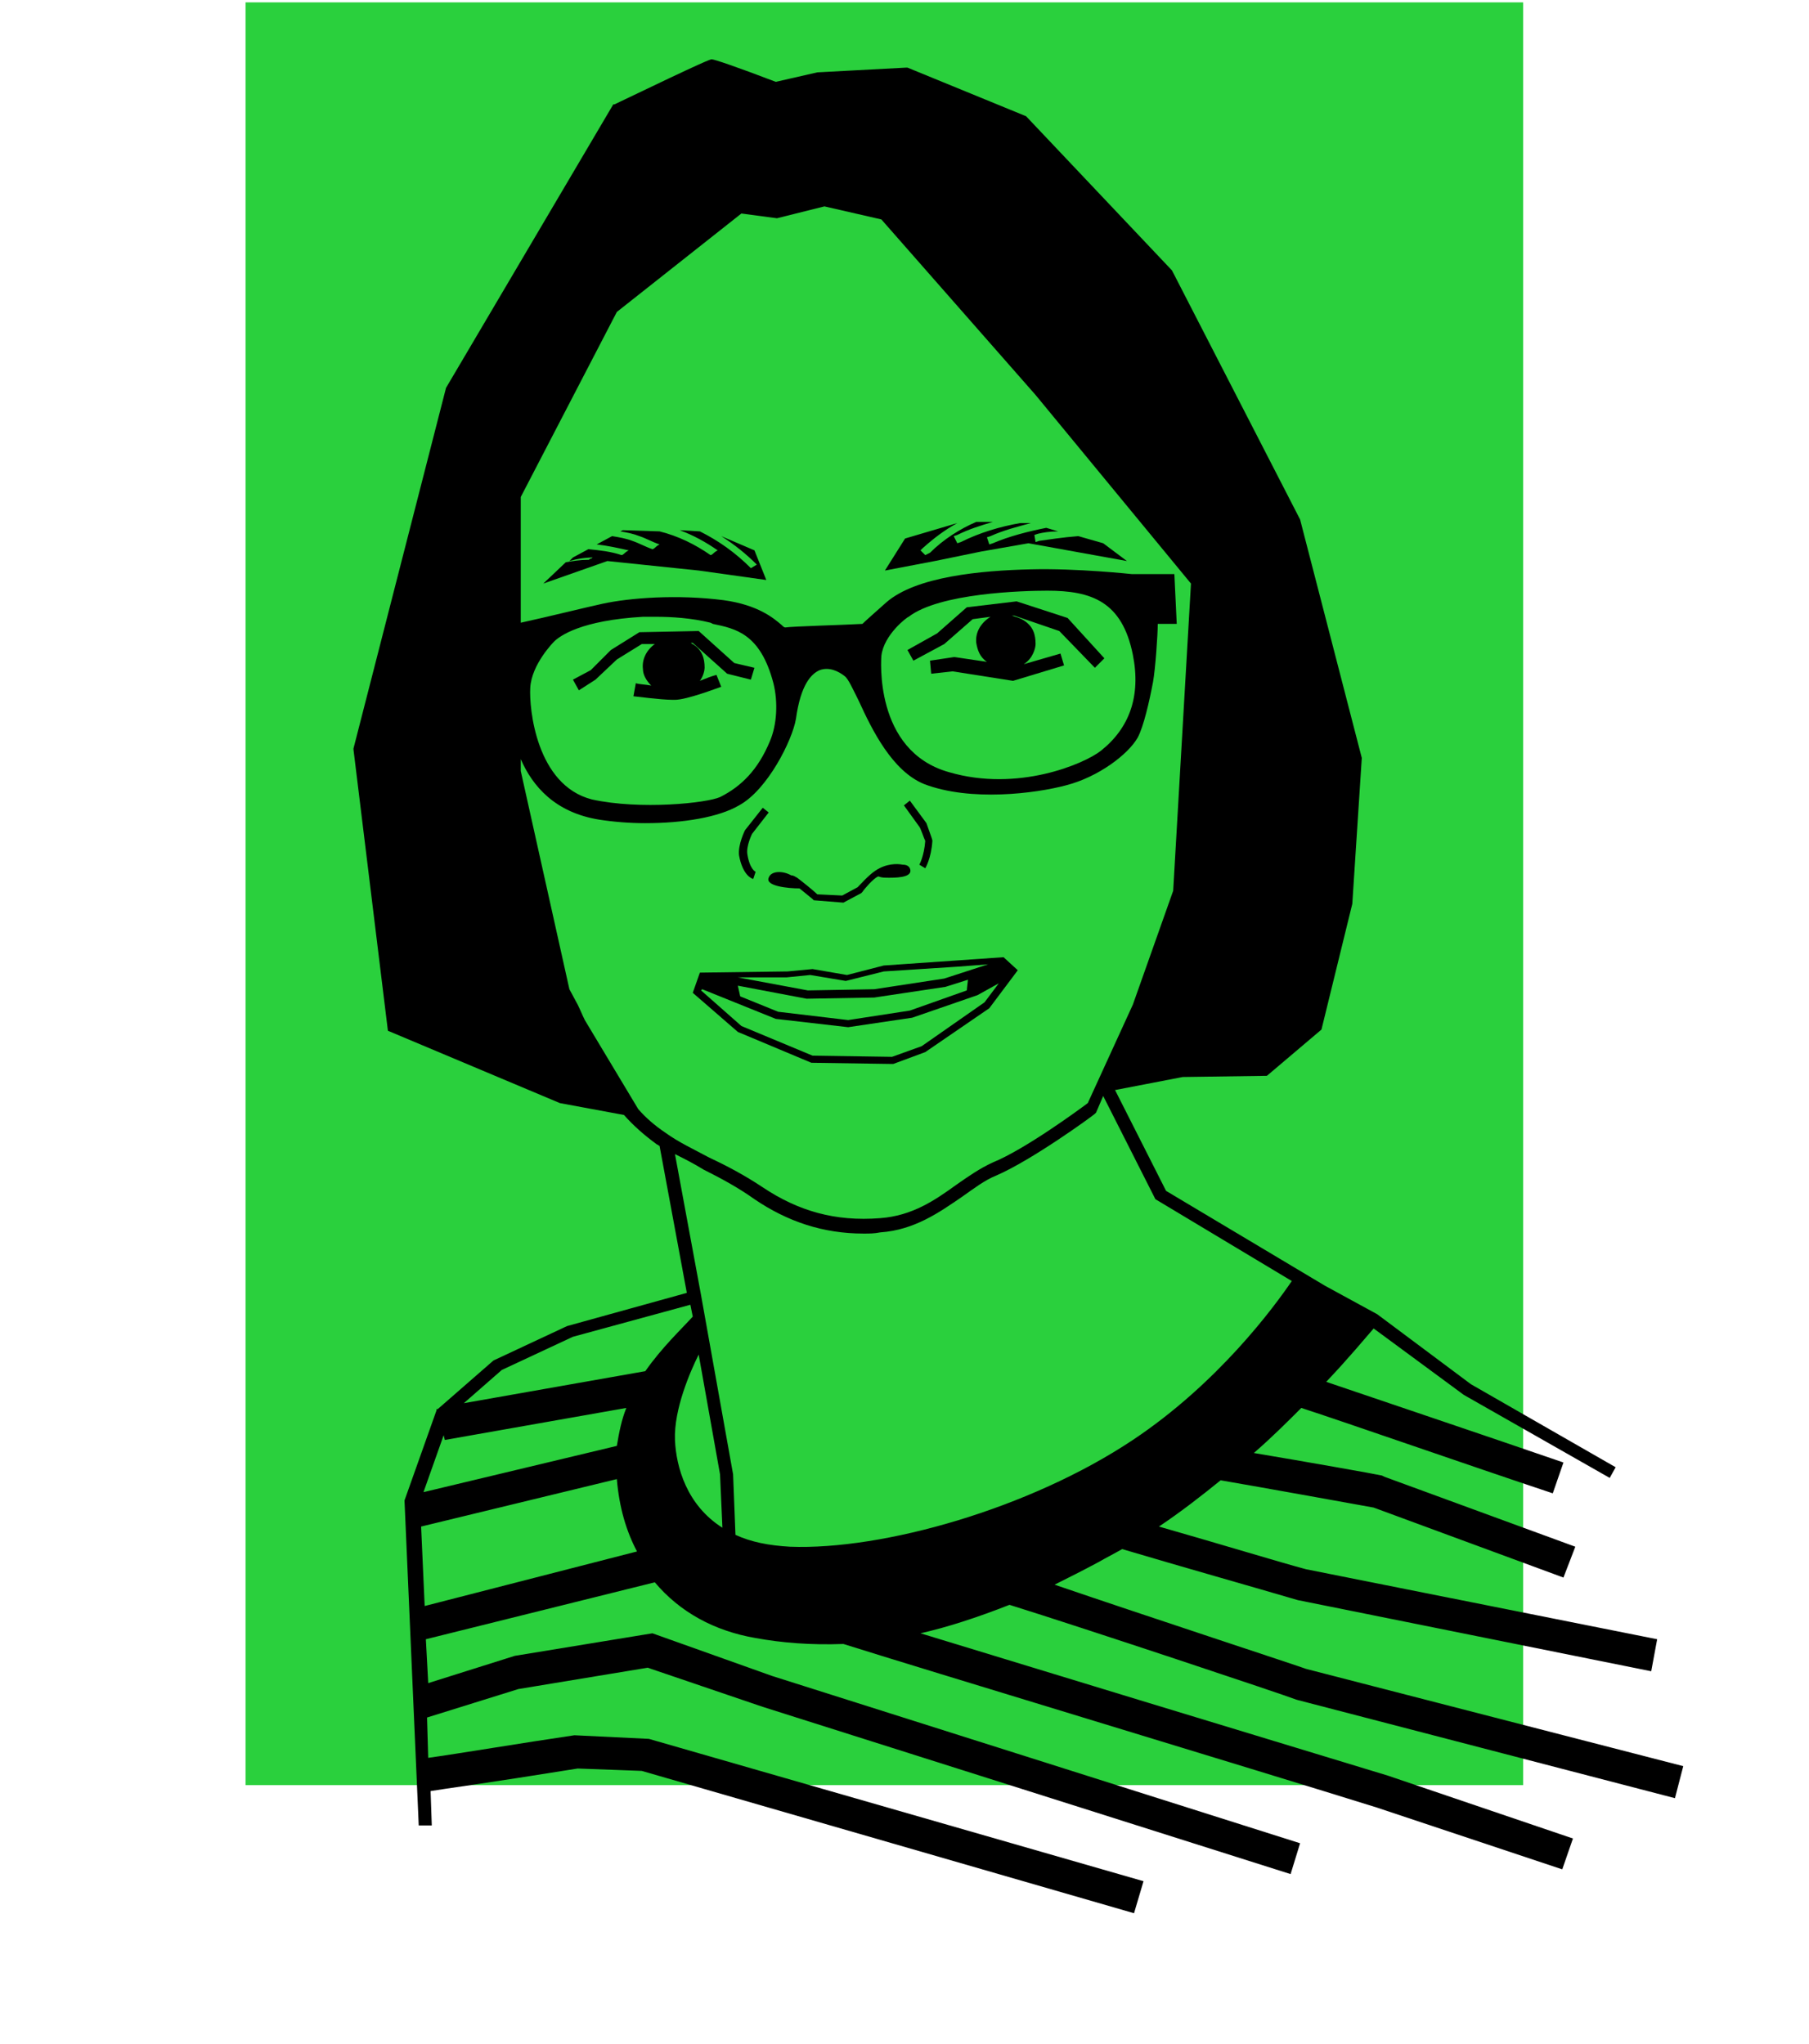
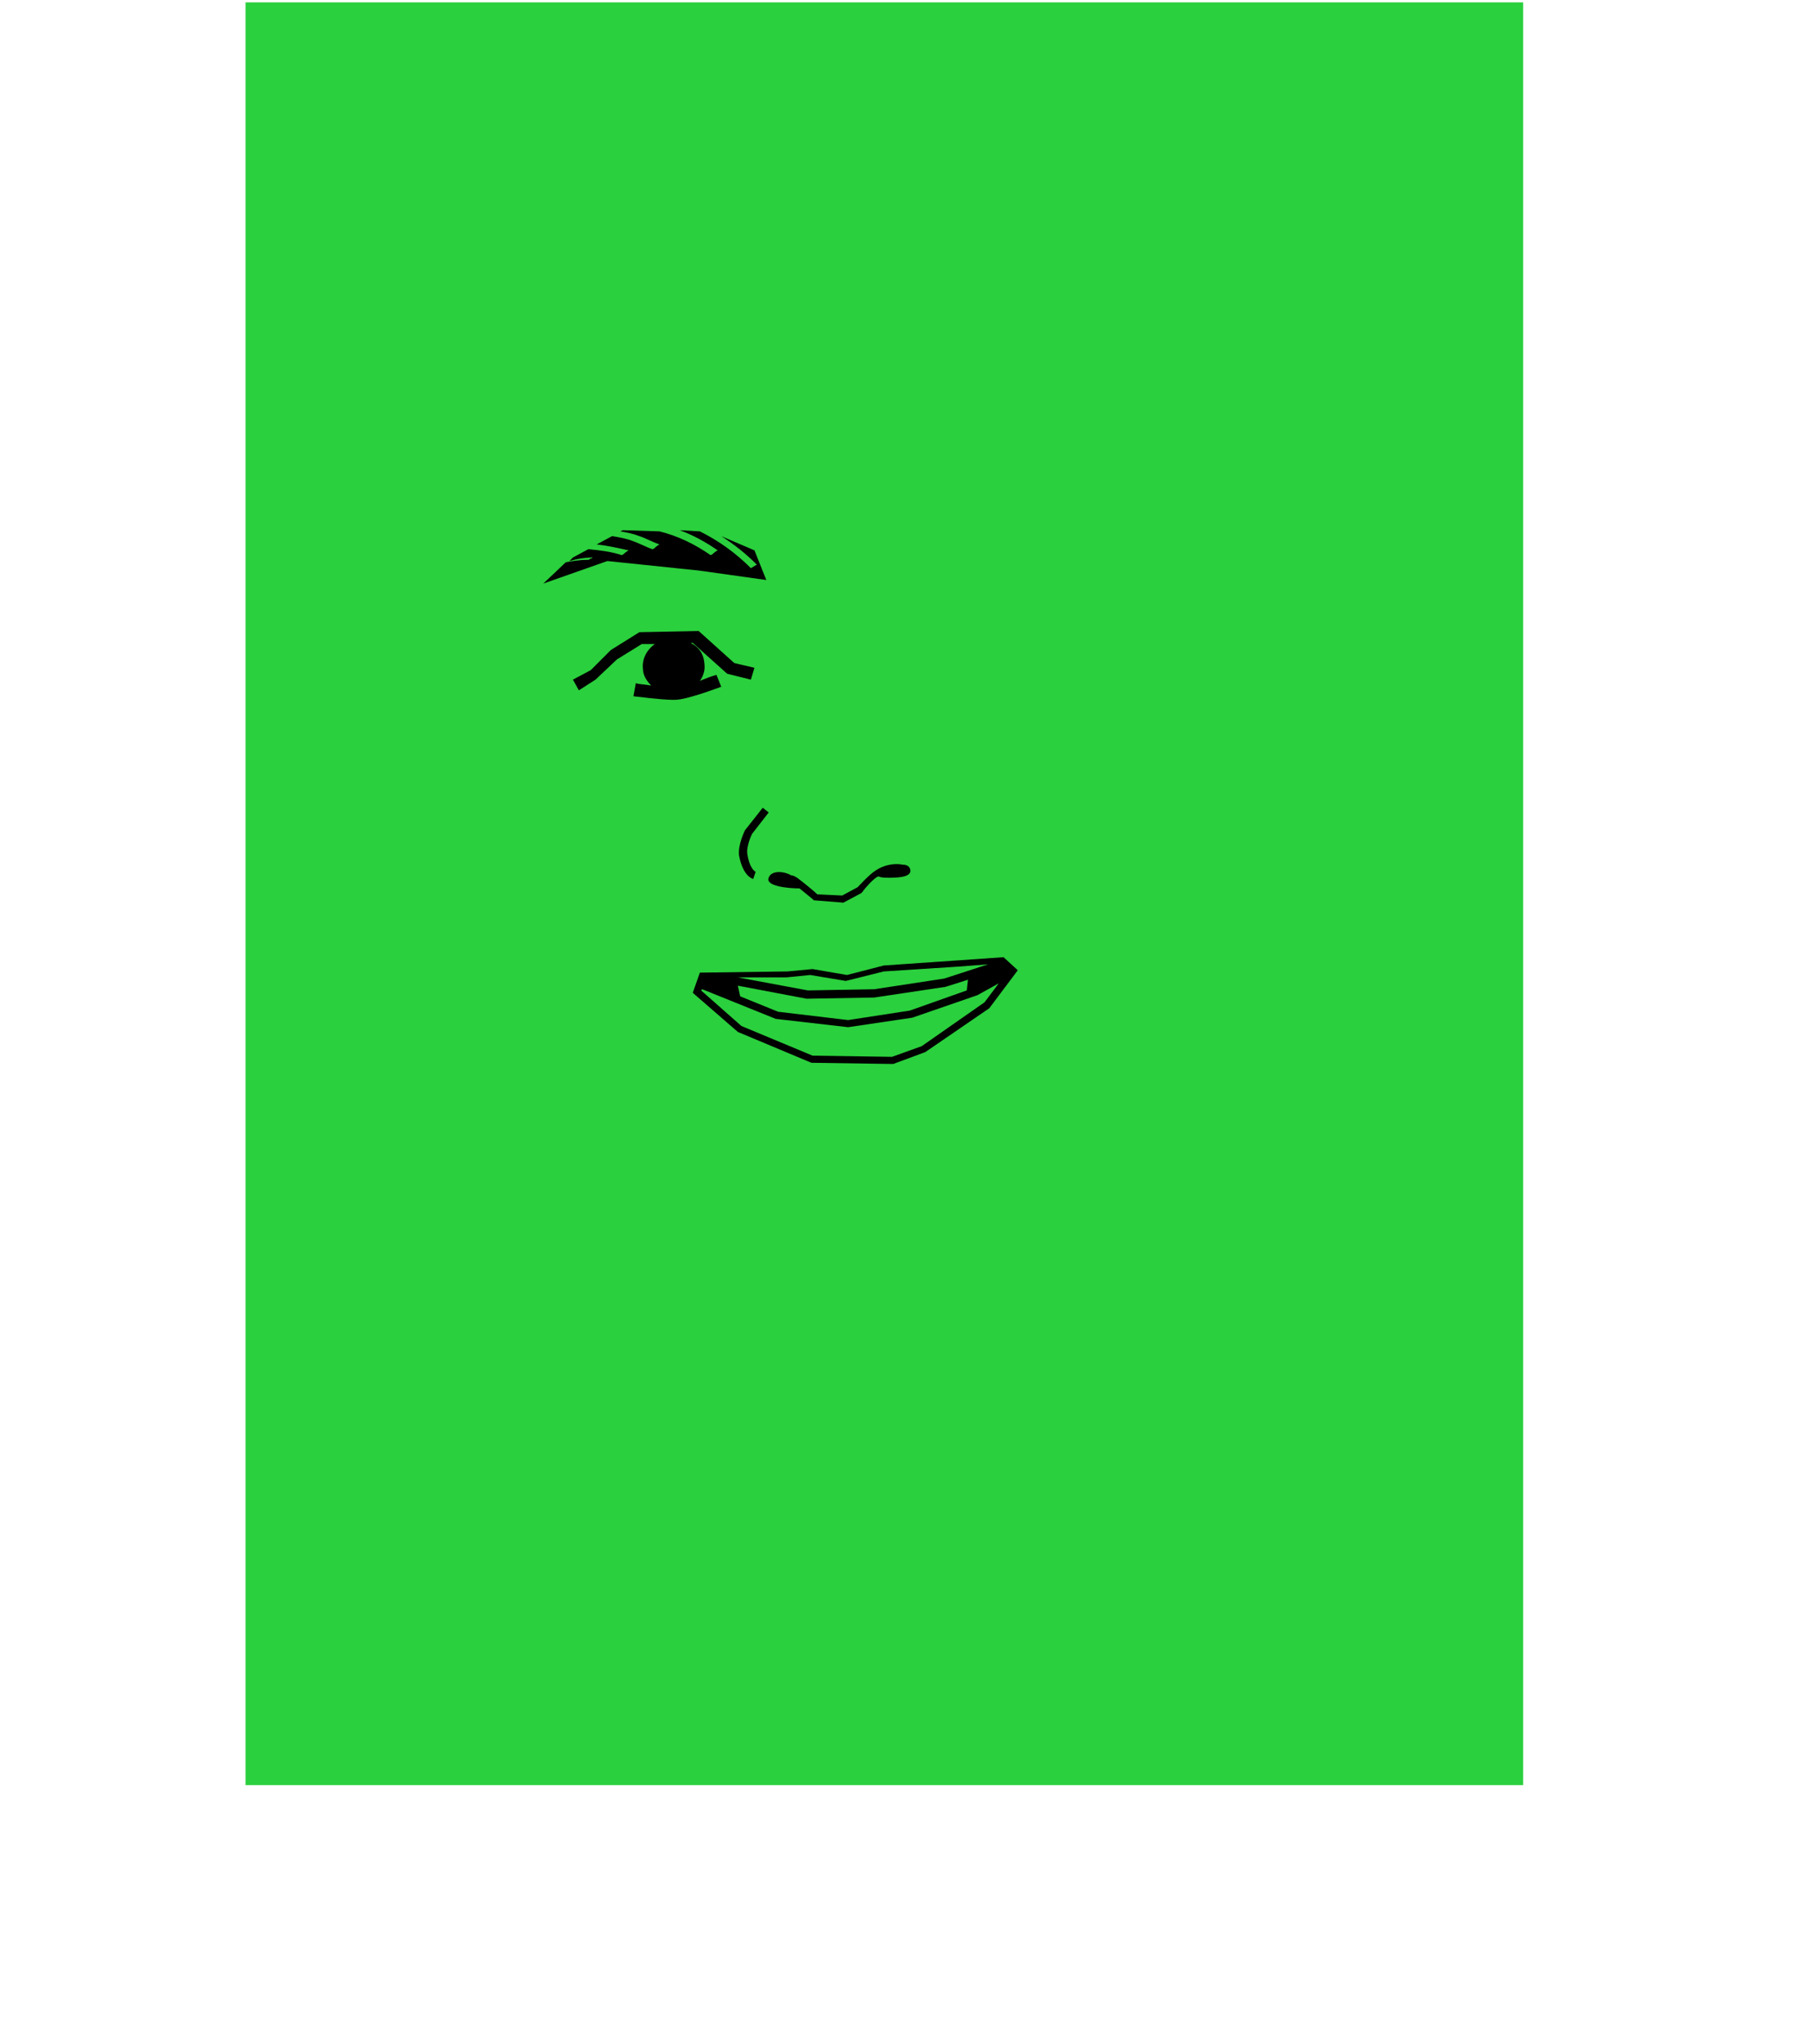
<svg xmlns="http://www.w3.org/2000/svg" version="1.1" x="0px" y="0px" viewBox="0 0 152.5 172.3" style="enable-background:new 0 0 152.5 172.3;" xml:space="preserve">
  <style type="text/css">
	.st0{fill:#2AD03D;}
	.st1{fill:#29211A;}
</style>
  <g id="Ebene_1">
    <g>
      <g>
        <polygon class="st0" points="20.7,0.2 20.7,150.5 128.4,150.5 128.4,0.2 20.7,0.2    " />
      </g>
      <g>
        <path d="M63.5,74.1l0.2-0.6c0,0-0.5-0.2-0.7-1.5c-0.1-0.7,0.4-1.7,0.4-1.7l1.4-1.8l-0.5-0.4L62.8,70c0,0-0.6,1.2-0.5,2.1     C62.6,73.8,63.4,74.1,63.5,74.1z" />
-         <path d="M78,70.9c-0.1,1.3-0.5,2-0.5,2l0.5,0.3c0,0,0.5-0.8,0.6-2.3c0-0.1,0-0.1-0.5-1.5l-1.4-1.9l-0.5,0.4l1.3,1.8     C77.6,69.8,77.9,70.7,78,70.9z" />
        <path d="M67.4,74.9c0.5,0.4,1.1,0.9,1.1,0.9l0.1,0.1l2.5,0.2l1.5-0.8l0.1-0.1c0.2-0.3,0.9-1.1,1.3-1.3c0,0,0.1,0,0.1,0     c0.2,0.1,0.5,0.1,0.9,0.1c0.9,0,2-0.1,1.7-0.8c-0.1-0.2-0.3-0.3-0.6-0.3c-0.5-0.1-1.4-0.1-2.3,0.5c-0.6,0.4-1.3,1.2-1.5,1.4     l-1.3,0.7l-2.1-0.1c-0.3-0.3-1.3-1.1-1.7-1.4c-0.2-0.1-0.3-0.2-0.5-0.2c-0.7-0.4-1.7-0.4-1.9,0.2C64.5,74.7,66.4,74.9,67.4,74.9z     " />
        <path d="M68.4,89.6l6.8,0.1l0.1,0l2.7-1l5.4-3.7l2.4-3.2l-1.2-1.1l-10.1,0.7l-3.1,0.8l-2.9-0.5l0,0l-2.1,0.2L59,82l-0.6,1.7     l3.8,3.3L68.4,89.6z M62.4,84l-0.2-0.9l5.8,1.1l5.7-0.1l6-0.9l1.9-0.6l-0.1,0.9l-4.8,1.7L71.5,86l-5.9-0.7L62.4,84z M66.3,82.4     l2-0.2l3,0.5l3.2-0.8l6.2-0.4l2.6-0.2l-3.7,1.2l-5.9,0.9l-5.6,0.1l-5.9-1.1L66.3,82.4z M59.2,83.4l6.2,2.5l6.1,0.7l0,0l5.4-0.8     l5.5-1.9l1.8-1l-1.2,1.6l-5.3,3.7l-2.5,0.9L68.5,89l-6-2.5l-3.4-3L59.2,83.4z" />
-         <path d="M90.9,45.2c-1.3,0.1-2.6,0.3-3.3,0.4l-0.3,0.1l-0.1-0.6l0.3-0.1c0.4-0.1,1-0.2,1.7-0.2l-1-0.3c-1.5,0.3-3.1,0.7-4.5,1.3     l-0.3,0.1l-0.2-0.6l0.3-0.1c1.1-0.5,2.3-0.8,3.4-1.1l0,0l-0.6,0l0,0l-0.3,0c-1.7,0.3-3.4,0.8-5,1.6l-0.3,0.1l-0.3-0.6l0.3-0.1     c1-0.5,2-0.8,3-1.1l-1.4,0c-1.4,0.6-2.8,1.5-3.9,2.6L78,46.8l-0.4-0.4l0.2-0.2c0.9-0.8,1.8-1.5,2.9-2.1l-4.4,1.3l-1.7,2.7     l4.2-0.8l3.9-0.8l4-0.7l8.3,1.5L93,45.8L90.9,45.2z" />
        <path d="M60.8,45.2c1.1,0.7,2.1,1.5,3,2.4c0,0-0.5,0.3-0.5,0.3c-1.3-1.3-2.7-2.3-4.3-3.1l-1.7-0.1c1.1,0.4,2.2,1,3.2,1.7     c0,0-0.2,0.1-0.3,0.2c0,0-0.2,0.2-0.3,0.2c-1.3-0.9-2.7-1.6-4.3-2l-3.1-0.1l-0.2,0.1c0.6,0.1,1.1,0.2,1.6,0.4     c0.6,0.2,1.1,0.5,1.7,0.7c0,0-0.2,0.1-0.3,0.2c0,0-0.2,0.2-0.3,0.2c-0.6-0.2-1.1-0.5-1.7-0.7c-0.5-0.2-1.1-0.3-1.7-0.4l-1.3,0.7     c0.9,0.1,1.8,0.3,2.7,0.5c0,0-0.2,0.1-0.3,0.2c0,0-0.2,0.2-0.3,0.2c-0.9-0.3-1.8-0.4-2.8-0.5l-1.3,0.7l-0.3,0.3     c0.7-0.2,1.4-0.3,2.1-0.3c0,0-0.1,0-0.1,0c-0.1,0-0.1,0.1-0.2,0.1c-0.1,0-0.1,0.1-0.2,0.1c0,0-0.1,0-0.1,0     c-0.6,0-1.2,0.1-1.8,0.2l-1.9,1.8l5.4-1.9l7.7,0.8l5.7,0.8l-1-2.5L60.8,45.2z" />
-         <path d="M109.3,143.3l31.9,8.3l0.7-2.7l-31.8-8.2c-0.2-0.1-13.6-4.5-21.2-7.1c1.2-0.6,2.4-1.2,3.7-1.9c0.7-0.4,1.3-0.7,2-1.1     c4.7,1.4,11.4,3.3,14.8,4.3l29.8,6l0.5-2.7l-29.6-5.9c-1.9-0.5-7.5-2.2-12.4-3.6c1.8-1.2,3.6-2.6,5.2-3.9     c3.5,0.6,11.8,2.1,12.9,2.3l16,5.9l1-2.6l-16.1-5.9l-0.2-0.1c-0.4-0.1-6.6-1.2-10.8-1.9c1.5-1.3,2.8-2.6,4-3.8     c3.7,1.2,14,4.8,21.2,7.2l0.9-2.6c-6.1-2.1-15.3-5.2-20-6.8c1.9-2,3.3-3.7,4-4.5l7.6,5.6l12.3,7l0.5-0.9l-12.2-7l-7.9-5.9     l-4.4-2.4l-13.4-8l-4.3-8.5l5.7-1.1l7.1-0.1l4.6-3.9l2.6-10.6l0.8-12.3l0,0l-5.2-20.1l-10.8-21L86.5,9.8l-10-4.1l-0.1,0l-7.5,0.4     l-3.5,0.8C62,5.6,60.2,5,60,5c-0.1,0-0.3,0-8.2,3.8l-0.1,0L37.6,32.7l-7.8,30.4l0,0.1l2.9,23.7l14.5,6.1l5.4,1     c0.8,0.9,1.7,1.7,2.8,2.5c0.1,0,0.1,0.1,0.2,0.1l2.3,12.4l-10.1,2.8l-6.2,2.9l-4.7,4.1l-0.1,0l0,0.1l-2.7,7.6l1.2,27.4l1.1,0     l-0.1-2.9c1.2-0.2,4.3-0.6,12.4-1.9l5.4,0.2l41.5,12l0.8-2.7l-41.7-12l-6.2-0.3l-0.1,0c-4.1,0.6-10.1,1.6-12.3,1.9l-0.1-3.4     l7.7-2.4l10.9-1.8l9.7,3.3l44.5,14.1l0.8-2.6l-44.5-14.1L55,137.7l-11.6,1.9l-7.3,2.3l-0.2-3.7l19.3-4.8c2.1,2.5,5,4.1,8.5,4.7     c2.2,0.4,4.6,0.6,7.4,0.5c6,1.9,35.4,10.8,45,13.8l15.6,5.2l0.9-2.6l-15.6-5.3c-11.2-3.4-29.6-9-39.4-12c2.2-0.5,4.7-1.3,7.5-2.4     C91.2,137.2,108.3,142.9,109.3,143.3z M44.7,58c0.1-2,2-3.9,2-3.9c0.5-0.5,2.3-1.8,7.5-2.1c0.3,0,0.7,0,1.1,0     c1.3,0,3,0.1,4.6,0.5l0.2,0.1c1.9,0.4,4,0.8,5.1,5c0.4,1.6,0.3,3.5-0.3,4.9c-1,2.4-2.4,3.8-4.2,4.7c-1.1,0.5-6.7,1.1-10.8,0.2     C45.2,66.2,44.6,59.7,44.7,58z M74.3,55.3c0.2-1.8,2.2-3.3,2.3-3.3c2.6-2,9.6-2.2,11.7-2.2c3.7,0,6.3,0.9,7.2,5.4     c0.7,3.5-0.3,6.2-2.7,8.1c-1.4,1.1-7,3.5-12.8,1.8C73.6,63.3,74.3,55.4,74.3,55.3z M53.8,93.5l-4.5-7.5c-0.2-0.4-0.4-0.9-0.6-1.3     L48,83.4L43.9,65V64c1,2.3,2.9,4.5,6.6,5.1c1.3,0.2,2.6,0.3,3.9,0.3c3.2,0,6.2-0.5,7.9-1.5c2.4-1.3,4.5-5.5,4.8-7.3     c0.4-2.9,1.3-3.8,2-4.1c0.8-0.3,1.6,0.1,2.1,0.5c0.3,0.2,0.7,1.1,1.2,2.1c1.1,2.4,2.8,5.9,5.5,7c3.9,1.5,9.4,0.8,12,0.1     c2.7-0.7,5.2-2.6,6-4c0.5-0.9,1-3.1,1.3-4.7c0.2-1.1,0.4-4,0.4-4.9l1.6,0L99,48.4l-3.6,0c0,0-4.6-0.5-8.5-0.4     c-4.2,0.1-9.7,0.6-12.2,2.8c-0.9,0.8-1.8,1.6-2,1.8c-1.8,0.1-5.8,0.2-6.5,0.3c-0.1,0-0.2-0.1-0.3-0.2c-0.7-0.6-2-1.7-4.9-2.1     c-3.9-0.5-7.9-0.2-10.2,0.3c-1.4,0.3-4.6,1.1-6.9,1.6V41.9L52,26.3L62.5,18l3,0.4l4-1l4.8,1.1l13,14.8l13.1,15.9l-1.5,25.9     l-3.4,9.6L91.7,93c-0.8,0.6-5.3,3.9-8,5c-1.1,0.5-2.1,1.2-3.1,1.9c-1.8,1.3-3.7,2.6-6.4,2.8c-3.8,0.3-6.9-0.6-9.9-2.6     c-1.5-1-3-1.8-4.5-2.5c-1.3-0.7-2.6-1.3-3.7-2.1C55.2,94.9,54.4,94.2,53.8,93.5z M42.3,115.5l6-2.8l9.9-2.7l0.2,1     c-1,1.1-2.6,2.6-4,4.6l-15.3,2.7L42.3,115.5z M37.5,121.4l15.3-2.7c-0.4,1-0.6,2-0.8,3.2l-16.3,3.9l1.7-4.8L37.5,121.4z      M35.8,135.4l-0.3-6.7l16.5-4c0.2,2.4,0.8,4.4,1.7,6.1L35.8,135.4z M56.9,121.4c-0.1-2.6,1.3-5.8,2-7.2l1.8,10.1l0.2,4.5     C57.9,126.9,57,123.7,56.9,121.4z M66.6,130.4c-1.8-0.1-3.3-0.4-4.6-1l-0.2-5.1l-2.7-15.1l-2.2-11.9c0.8,0.4,1.6,0.8,2.4,1.3     c1.4,0.7,2.9,1.5,4.3,2.5c2.8,1.9,5.8,2.9,9.2,2.9c0.5,0,0.9,0,1.4-0.1c2.9-0.2,5-1.7,6.9-3c1-0.7,1.9-1.4,2.9-1.8     c3-1.3,8.1-5,8.3-5.2l0.1-0.1l0.6-1.4l4.4,8.7l11.5,6.9c-1.5,2.2-6.2,8.6-13.4,13.4C86.8,127.2,74.4,130.7,66.6,130.4z" />
        <path d="M50.2,57.3l1.8-1.7l2.1-1.3l1.1,0c-0.7,0.5-1.1,1.3-1,2.1c0,0.5,0.3,1,0.7,1.4c-0.5-0.1-1-0.1-1.3-0.2l-0.2,1.1     c0.1,0,2.3,0.3,3.3,0.3c0.1,0,0.1,0,0.2,0c1,0,3.6-1,3.9-1.1l-0.4-1c-0.4,0.1-0.9,0.3-1.4,0.5c0.3-0.4,0.4-0.9,0.4-1.1     c0-0.8-0.2-1.5-1-2c-0.1,0-0.1-0.1-0.2-0.1l0.2,0l2.9,2.6l2,0.5l0.3-1l-1.7-0.4l-3-2.7l-5,0.1l-2.4,1.5l-1.7,1.7l-1.5,0.8     l0.5,0.9L50.2,57.3z" />
-         <path d="M82,52.2l1.5-0.2c-0.8,0.5-1.3,1.3-1.2,2.2c0.1,0.6,0.3,1.2,0.9,1.6l-2.7-0.4l-0.1,0l-2,0.3l0.1,1.1l1.8-0.2l5.1,0.8     l4.3-1.3l-0.3-1l-3.1,0.9c0.8-0.5,1-1.4,1-1.7c0-0.8-0.2-1.5-1-2c-0.3-0.2-0.7-0.3-1-0.4l0.2,0l3.8,1.3l3,3.1l0.8-0.8L90,52.1     l-4.3-1.4l-4.2,0.5L79,53.4l-2.5,1.4l0.5,0.9l2.6-1.4L82,52.2z" />
      </g>
    </g>
  </g>
  <g id="Ebene_2">
</g>
  <g id="Ebene_3">
</g>
</svg>